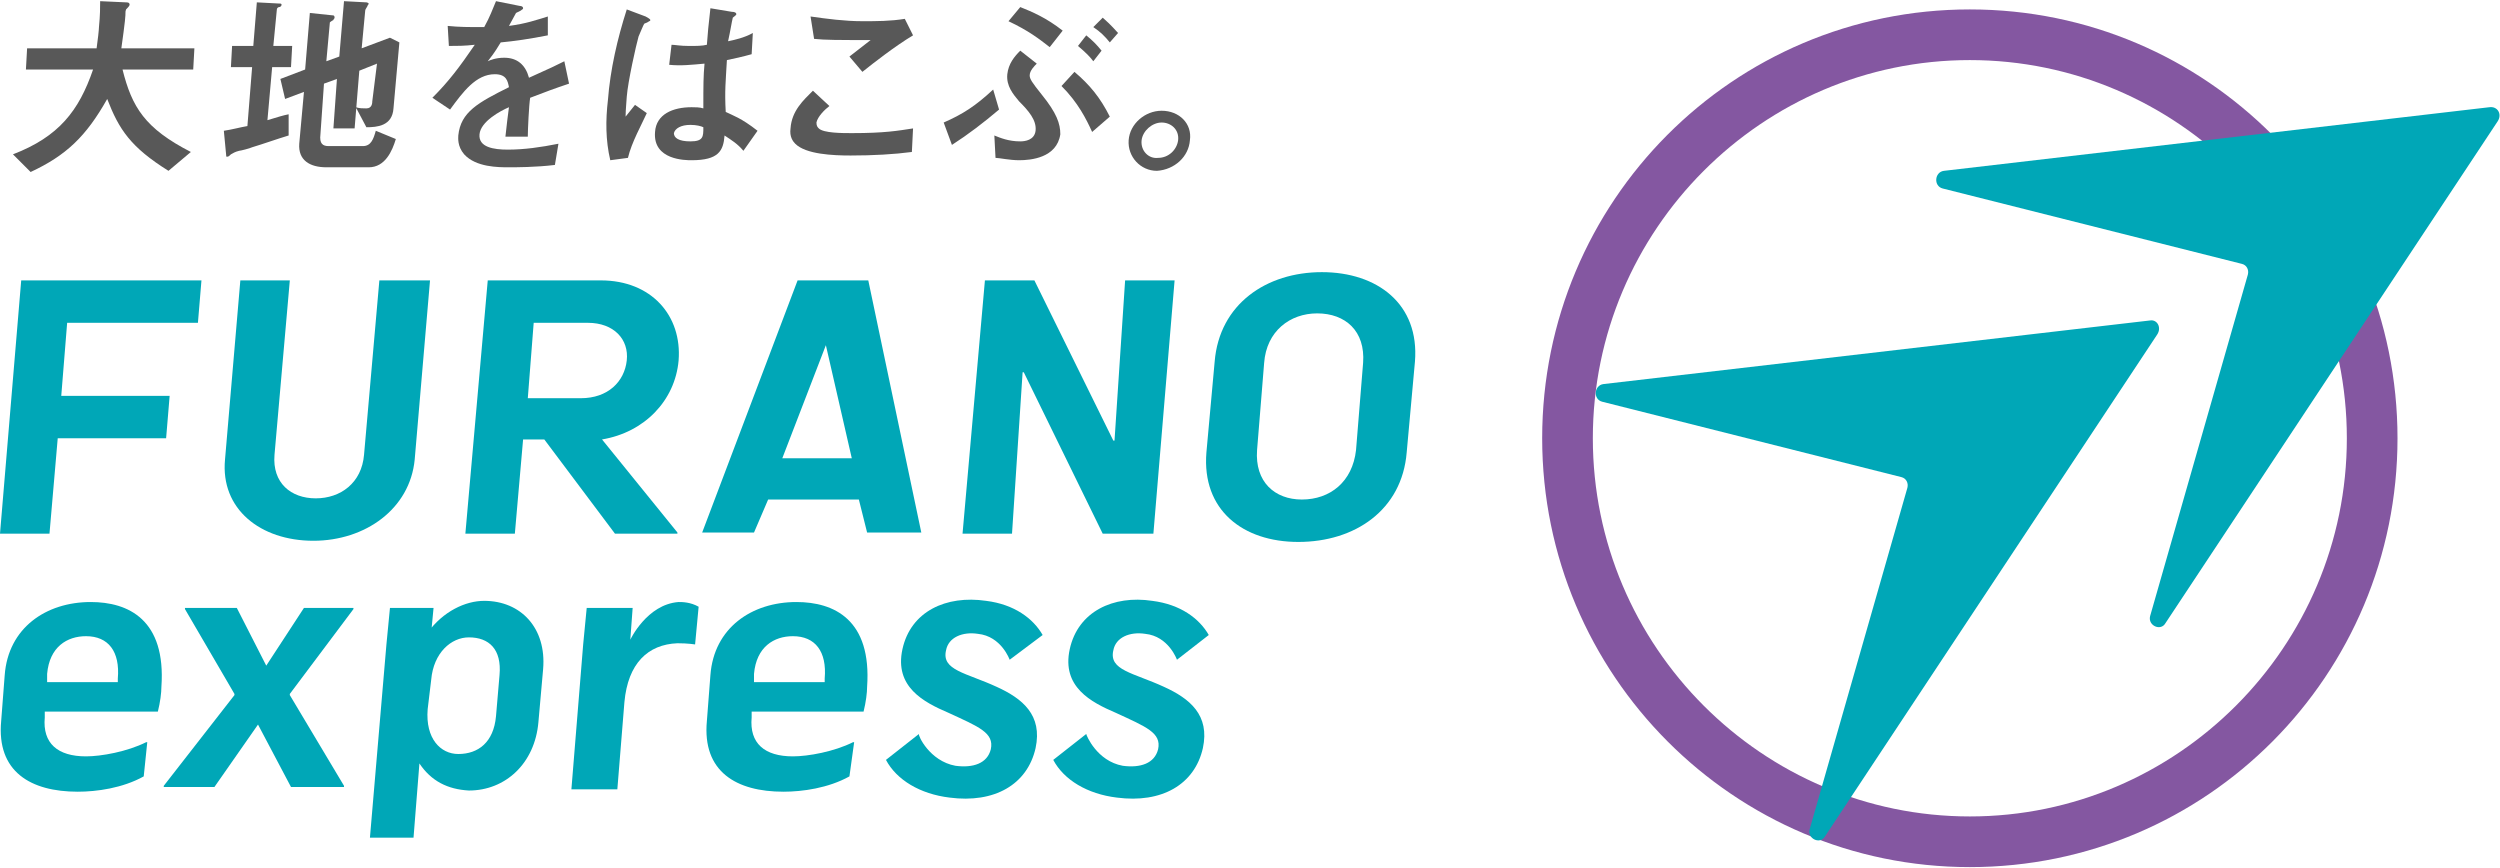
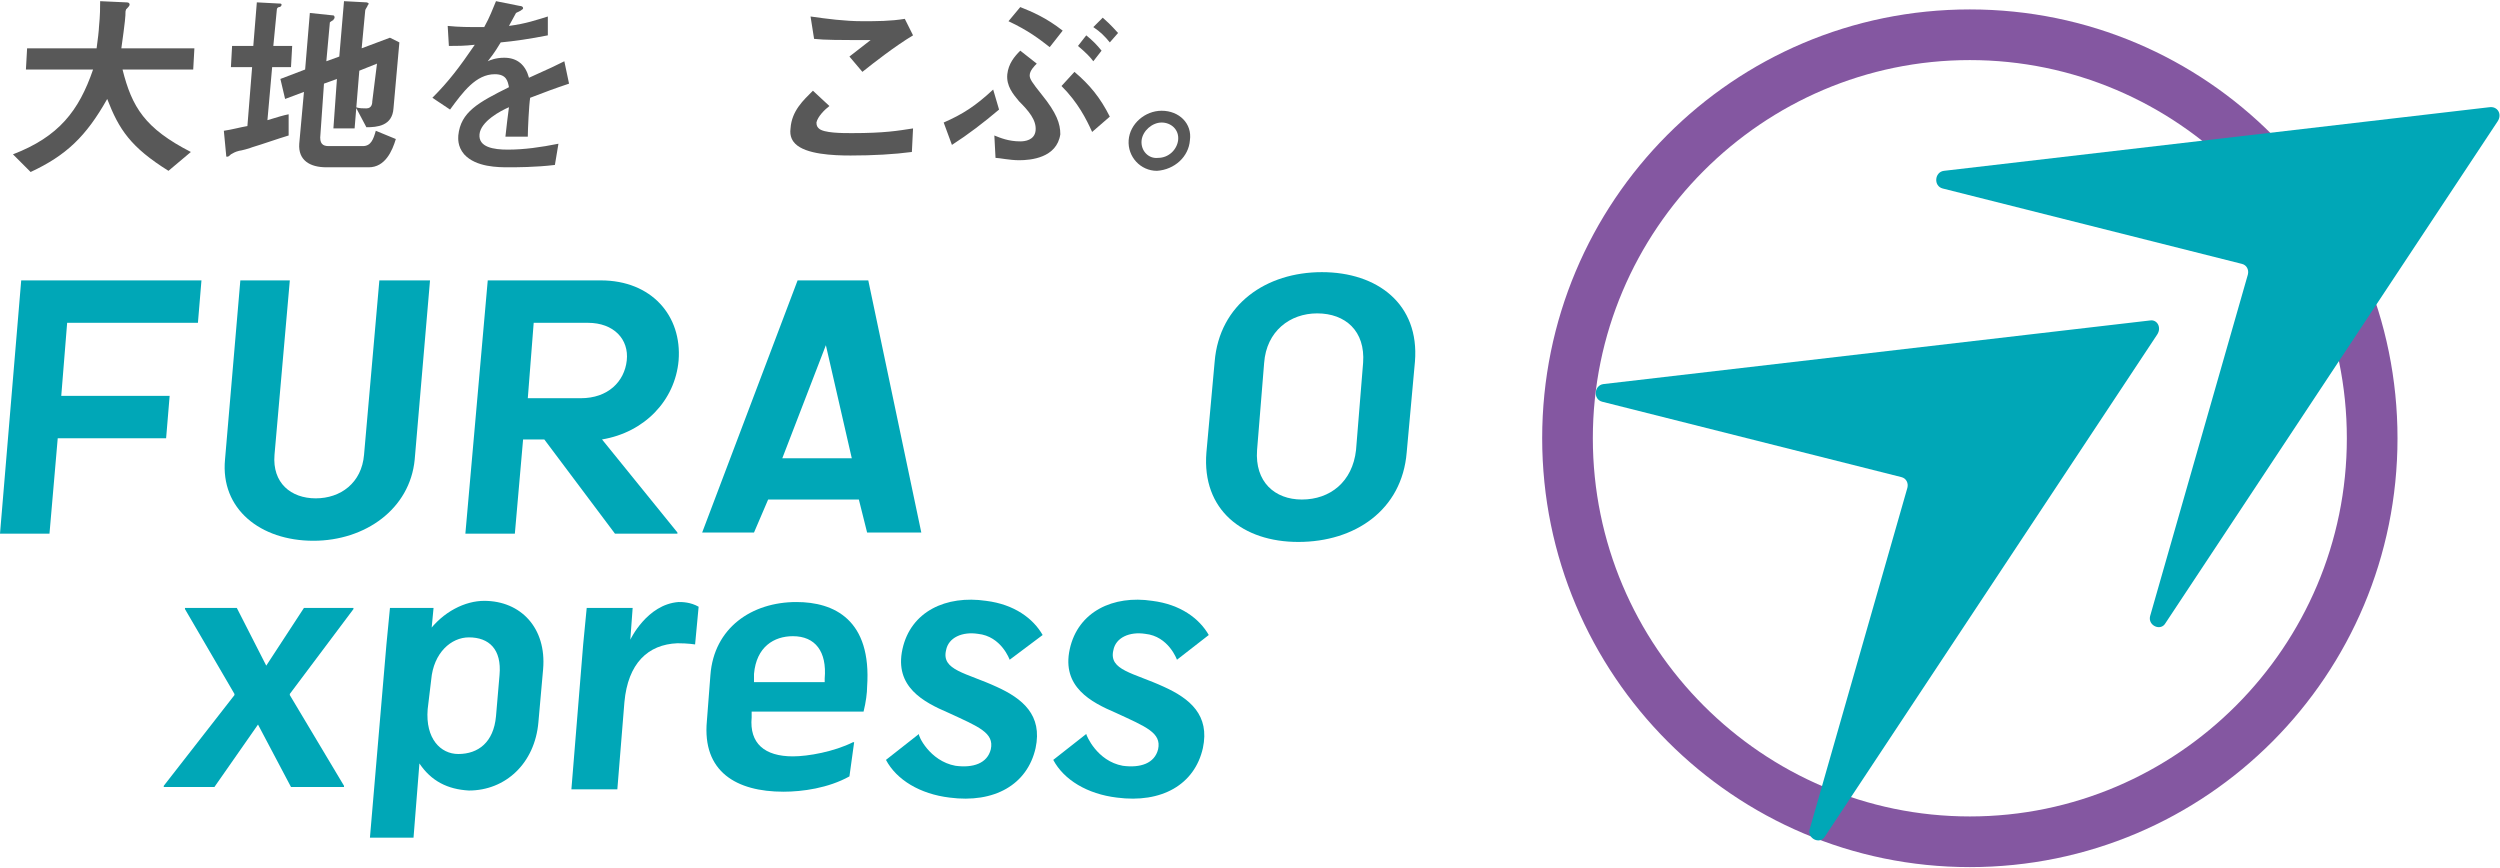
<svg xmlns="http://www.w3.org/2000/svg" enable-background="new 0 0 212.2 73.7" viewBox="0 0 212.2 73.7">
  <g fill="#00a7b7">
-     <path d="m12.2 65.9c-1.8 1-4 1.3-5.6 1.3-4 0-6.9-1.7-6.5-6l.3-3.9c.3-4 3.5-6.2 7.3-6.2 3.2 0 6.4 1.5 6 7.2 0 .5-.1 1.3-.3 2.1h-9.6v.5c-.2 2.2 1.1 3.3 3.5 3.3 1.3 0 3.5-.4 5.1-1.2h.1zm-8.2-8h6v-.3c.2-2.3-.8-3.6-2.7-3.6-1.6 0-3.1.9-3.3 3.2z" />
    <path d="m5.7 27.4-.5 6.2h9.2l-.3 3.6h-9.2l-.7 8.1h-4.2l1.8-21.5h15.3l-.3 3.6z" />
    <path d="m24.6 23.8-1.3 14.8c-.2 2.4 1.4 3.7 3.5 3.7s3.9-1.3 4.1-3.7l1.3-14.8h4.3l-1.3 15.2c-.4 4.2-4.2 6.9-8.6 6.9-4.5 0-7.9-2.7-7.5-6.9l1.3-15.2z" />
    <path d="m41.4 23.8h9.6c4.3 0 6.9 3 6.6 6.8-.3 3.4-2.9 6.1-6.5 6.7l6.4 7.9v.1h-5.3l-6-8h-1.8l-.7 8h-4.2zm3.9 3.6-.5 6.4h4.5c2.3 0 3.7-1.4 3.9-3.2s-1.1-3.2-3.3-3.2z" />
    <path d="m67.7 23.8h6l4.5 21.4h-4.6l-.7-2.8h-7.7l-1.2 2.8h-4.4zm2.4 5.5-3.7 9.6h5.9z" />
-     <path d="m85.9 45.3h-4.2l1.9-21.5h4.2l6.7 13.6h.1l.9-13.6h4.2l-1.8 21.5h-4.3l-6.7-13.7h-.1z" />
    <path d="m103.1 30.7c.4-4.9 4.4-7.6 9.1-7.6s8.3 2.7 7.9 7.6l-.7 7.7c-.4 4.9-4.4 7.6-9.2 7.6-4.7 0-8.2-2.7-7.8-7.6zm3.6 7.5c-.2 2.7 1.5 4.2 3.8 4.2 2.4 0 4.3-1.5 4.6-4.2l.6-7.4c.2-2.7-1.5-4.2-3.9-4.2-2.3 0-4.3 1.5-4.5 4.2z" />
    <path d="m72.1 65.9c-1.8 1-4 1.3-5.6 1.3-4 0-6.9-1.7-6.5-6l.3-3.9c.3-4 3.5-6.2 7.3-6.2 3.2 0 6.4 1.5 6 7.2 0 .5-.1 1.3-.3 2.1h-9.5v.5c-.2 2.2 1.1 3.3 3.5 3.3 1.3 0 3.5-.4 5.1-1.2h.1zm-8.1-8h6v-.3c.2-2.3-.8-3.6-2.7-3.6-1.6 0-3.1.9-3.3 3.2z" />
    <path d="m13.9 66.7 6-7.7v-.1l-4.2-7.2v-.1h4.4l2.5 4.9 3.2-4.9h4.2v.1l-5.4 7.2v.1l4.6 7.7v.1h-4.5l-2.8-5.3-3.7 5.3h-4.3z" />
    <path d="m35.6 64.8-.5 6.3h-3.7l1.4-16.4.3-3.1h3.7l-.2 2.1h-.3c1.3-1.8 3.2-2.7 4.8-2.7 3.1 0 5.3 2.3 5 5.8l-.4 4.5c-.3 3.5-2.8 5.8-5.9 5.8-1.8-.1-3.2-.8-4.2-2.3zm.7-4.6c-.2 2.5 1.1 3.8 2.6 3.8 1.7 0 3-1 3.2-3.2l.3-3.5c.2-2.2-.9-3.2-2.6-3.2-1.5 0-3 1.3-3.2 3.6z" />
    <path d="m49.5 54.7.3-3.1h3.9l-.2 2.7s1.4-3 4.1-3.2c.3 0 1 0 1.7.4l-.3 3.2s-.6-.1-1.5-.1c-2.5.1-4.2 1.7-4.5 5l-.6 7.4h-3.9z" />
    <path d="m81.1 65c1.5.2 2.7-.2 3-1.4.3-1.4-1-1.9-3.6-3.1-2.1-.9-4.6-2.2-3.9-5.4s3.7-4.6 7.1-4.1c2.4.3 4 1.5 4.8 2.9l-2.8 2.1s-.7-2-2.7-2.2c-1.3-.2-2.5.3-2.7 1.4-.4 1.7 1.7 1.9 4.3 3.1 2.2 1 3.9 2.4 3.3 5.2-.7 3.1-3.5 4.7-7.3 4.2-2.5-.3-4.5-1.5-5.4-3.2l2.8-2.2c-.1.1.9 2.3 3.1 2.7" />
    <path d="m95.3 65c1.5.2 2.7-.2 3-1.4.3-1.4-1-1.9-3.6-3.1-2.1-.9-4.6-2.2-3.9-5.4s3.7-4.6 7-4.1c2.4.3 4 1.5 4.8 2.9l-2.7 2.1s-.7-2-2.7-2.2c-1.3-.2-2.5.3-2.7 1.4-.4 1.7 1.7 1.9 4.3 3.1 2.2 1 3.9 2.4 3.3 5.2-.7 3.1-3.5 4.7-7.3 4.2-2.5-.3-4.5-1.5-5.4-3.2l2.8-2.2c0 .1.9 2.3 3.1 2.7" />
  </g>
  <path d="m167.2 5.1c17.6 0 32 14.4 32 32.1s-14.4 32.1-32 32.1-32-14.4-32-32.1 14.4-32.1 32-32.1m0-4.3c-20.1 0-36.3 16.3-36.3 36.4s16.3 36.4 36.3 36.4c20.1 0 36.3-16.3 36.3-36.4s-16.2-36.4-36.3-36.4" fill="#8457a1" />
  <path d="m182.5 27.2-46.4 5.4c-.8.1-.9 1.3-.1 1.5l25.4 6.4c.4.1.6.5.5.9l-8.3 29c-.2.8.9 1.3 1.3.6l28.2-42.6c.4-.6 0-1.3-.6-1.2" fill="#00a7b7" />
  <path d="m211.3 9.1-46.3 5.4c-.8.1-.9 1.3-.1 1.5l25.4 6.4c.4.1.6.5.5.9l-8.3 29c-.2.8.9 1.3 1.3.6l28.2-42.6c.4-.6 0-1.3-.7-1.2" fill="#00a7b7" />
  <path d="m14.3 14.5c-3.2-2-4.2-3.5-5.2-6.1-1.8 3.2-3.5 4.8-6.5 6.2l-1.5-1.5c3.9-1.5 5.6-3.7 6.8-7.2h-5.7l.1-1.8h5.9c.1-.7.2-1.6.2-1.8.1-1 .1-1.7.1-2.2l2.2.1c.1 0 .3 0 .3.2 0 .1-.2.3-.3.4-.1.3 0 .1-.1 1 0 .1-.2 1.6-.3 2.3h6.2l-.1 1.8h-6c.8 3.2 1.9 5 5.8 7z" fill="#585858" />
  <path d="m24.5 11.5c-1 .3-2.1.7-3.1 1-.2.1-1 .3-1.1.3-.4.1-.5.2-.7.3-.1.1-.2.2-.3.2s-.1 0-.1-.1l-.2-2.1c.7-.1 1.4-.3 2-.4l.4-5h-1.8l.1-1.8h1.8l.3-3.7 1.9.1c.1 0 .2 0 .2.1s-.1.2-.2.2-.2.1-.2.2l-.3 3.1h1.6l-.1 1.8h-1.6l-.4 4.5c1-.3 1.3-.4 1.8-.5zm6.8 2.7h-3.6c-1.4 0-2.4-.6-2.3-2l.4-4.4-1.6.6-.4-1.7 2.1-.8.4-4.8 1.9.2c.1 0 .2 0 .2.2 0 .1-.1.1-.1.2-.2.1-.3.2-.3.2l-.3 3.3 1.1-.4.4-4.7 1.9.1c.1 0 .2.1.2.1 0 .1-.1.1-.1.2-.1.2-.2.3-.2.4l-.3 3.2 2.4-.9.8.4-.5 5.6c-.1 1.5-1.4 1.6-2.3 1.6l-.9-1.7c.3.1.6.1.9.1.5 0 .5-.5.5-.6l.4-3.2-1.5.6-.4 4.9h-1.8l.3-4.2-1.1.4-.3 4.3c-.1.8.2 1 .7 1h2.9c.7 0 .9-.6 1.1-1.3l1.7.7c-.3 1-.9 2.4-2.3 2.4" fill="#585858" />
  <path d="m45 8.3c-.1.6-.2 2.7-.2 3.3h-1.9c.1-.9.2-1.8.3-2.5-.7.3-2.4 1.2-2.5 2.3s1.2 1.3 2.4 1.3c1.4 0 2.8-.2 4.3-.5l-.3 1.8c-1.6.2-3.4.2-3.9.2-.9 0-2.8 0-3.8-1.1-.6-.7-.5-1.4-.5-1.6.2-2 1.7-2.8 4.3-4.1-.1-.5-.2-1.1-1.2-1.1-1.6 0-2.7 1.5-3.8 3l-1.5-1c1.4-1.4 2.3-2.6 3.6-4.5-.9.1-1.5.1-2.2.1l-.1-1.7c1 .1 1.7.1 3.1.1.5-.9.7-1.5 1-2.2l2 .4s.3 0 .3.2c0 .1-.1.1-.2.2 0 0-.4.2-.4.2s-.5.9-.6 1.1c1.5-.2 2.3-.5 3.3-.8v1.6c-1.5.3-2.9.5-4 .6-.6 1-.8 1.2-1.1 1.6.2-.1.7-.3 1.4-.3 1.1 0 1.8.6 2.1 1.7 2-.9 2.2-1 3-1.4l.4 1.9c-1.2.4-2 .7-3.3 1.2" fill="#585858" />
-   <path d="m53.3 13.4-1.5.2c-.4-1.7-.4-3.4-.2-5.1.2-2.6.8-5.2 1.6-7.7l1.6.6s.4.2.4.3c0 0 0 .1-.1.1-.1.1-.4.2-.4.2-.1.1-.4.9-.5 1.1-.2.7-.9 3.8-1 5.1 0 .2-.1 1.1-.1 1.7l.8-1 1 .7c-.4.9-1.3 2.5-1.6 3.8m9.8-.6c-.5-.6-1-.9-1.6-1.3-.1 1.3-.5 2.1-2.8 2.1-.5 0-3.3 0-3.1-2.4.1-1.5 1.5-2.1 3.1-2.1.3 0 .7 0 1 .1 0-2 0-2.7.1-3.8-1.1.1-2 .2-3 .1l.2-1.7c.3 0 .7.1 1.5.1.6 0 1.1 0 1.5-.1.1-1.2.1-1.4.3-3.1l1.8.3c.3 0 .4.1.4.2s-.2.2-.3.3c-.1.4-.2 1.1-.4 2 .5-.1 1.4-.3 2.1-.7l-.1 1.8c-.7.2-1.6.4-2.1.5-.1 1.8-.2 2.6-.1 4.4.6.3 1.3.5 2.7 1.6zm-4.5-2.2c-.8 0-1.3.3-1.4.7 0 .4.4.7 1.4.7 1.1 0 1.1-.4 1.1-1.2-.2-.1-.6-.2-1.1-.2" fill="#585858" />
  <path d="m72.2 13.2c-1.5 0-3.8-.1-4.7-1-.2-.2-.5-.6-.4-1.3.1-1.5 1.1-2.4 1.9-3.2l1.4 1.3c-.4.3-1 .9-1.1 1.4 0 .3.1.4.2.5.4.4 2 .4 2.8.4 2.8 0 3.9-.2 5.2-.4l-.1 2c-1.5.2-3.3.3-5.2.3m1-7.1-1.1-1.3 1.8-1.4c-2.7 0-3.9 0-4.8-.1l-.3-1.9c1.4.2 2.9.4 4.4.4 1.2 0 2.4 0 3.6-.2l.7 1.4c-1.5.9-3.3 2.3-4.3 3.1" fill="#585858" />
  <path d="m80.8 12.3-.7-1.9c1.6-.7 2.7-1.4 4.2-2.8l.5 1.7c-1.3 1.1-2.6 2.1-4 3m5.7 1.3c-.8 0-1.7-.2-2-.2l-.1-1.9c.5.2 1.2.5 2.2.5.4 0 1.2-.1 1.3-.9.1-.9-.6-1.7-1.4-2.5-.5-.6-1.1-1.3-1-2.3.1-.9.6-1.5 1.1-2l1.4 1.1c-.2.2-.6.6-.6 1 0 .3.2.6 1 1.6 1.3 1.6 1.6 2.5 1.6 3.4-.3 2-2.5 2.2-3.5 2.2m2.6-9.6c-.9-.7-1.8-1.4-3.5-2.2l1-1.2c1 .4 2.2.9 3.6 2zm3.6 7.2c-.5-1.1-1.2-2.5-2.6-3.9l1.1-1.2c1.3 1.1 2.2 2.2 3 3.8zm.1-6c-.3-.4-.6-.7-1.3-1.3l.7-.9c.5.4.9.8 1.3 1.3zm1.4-1.6c-.4-.5-.8-.9-1.4-1.3l.8-.8c.8.7 1.1 1.1 1.3 1.3z" fill="#585858" />
  <path d="m101 11.9c-.1 1.4-1.3 2.5-2.8 2.6-1.4 0-2.5-1.2-2.4-2.6s1.4-2.5 2.8-2.5c1.5 0 2.6 1.1 2.4 2.5m-4.1 0c-.1.9.6 1.6 1.4 1.5.9 0 1.6-.7 1.7-1.5.1-.9-.6-1.5-1.4-1.5s-1.6.7-1.7 1.5" fill="#585858" />
</svg>